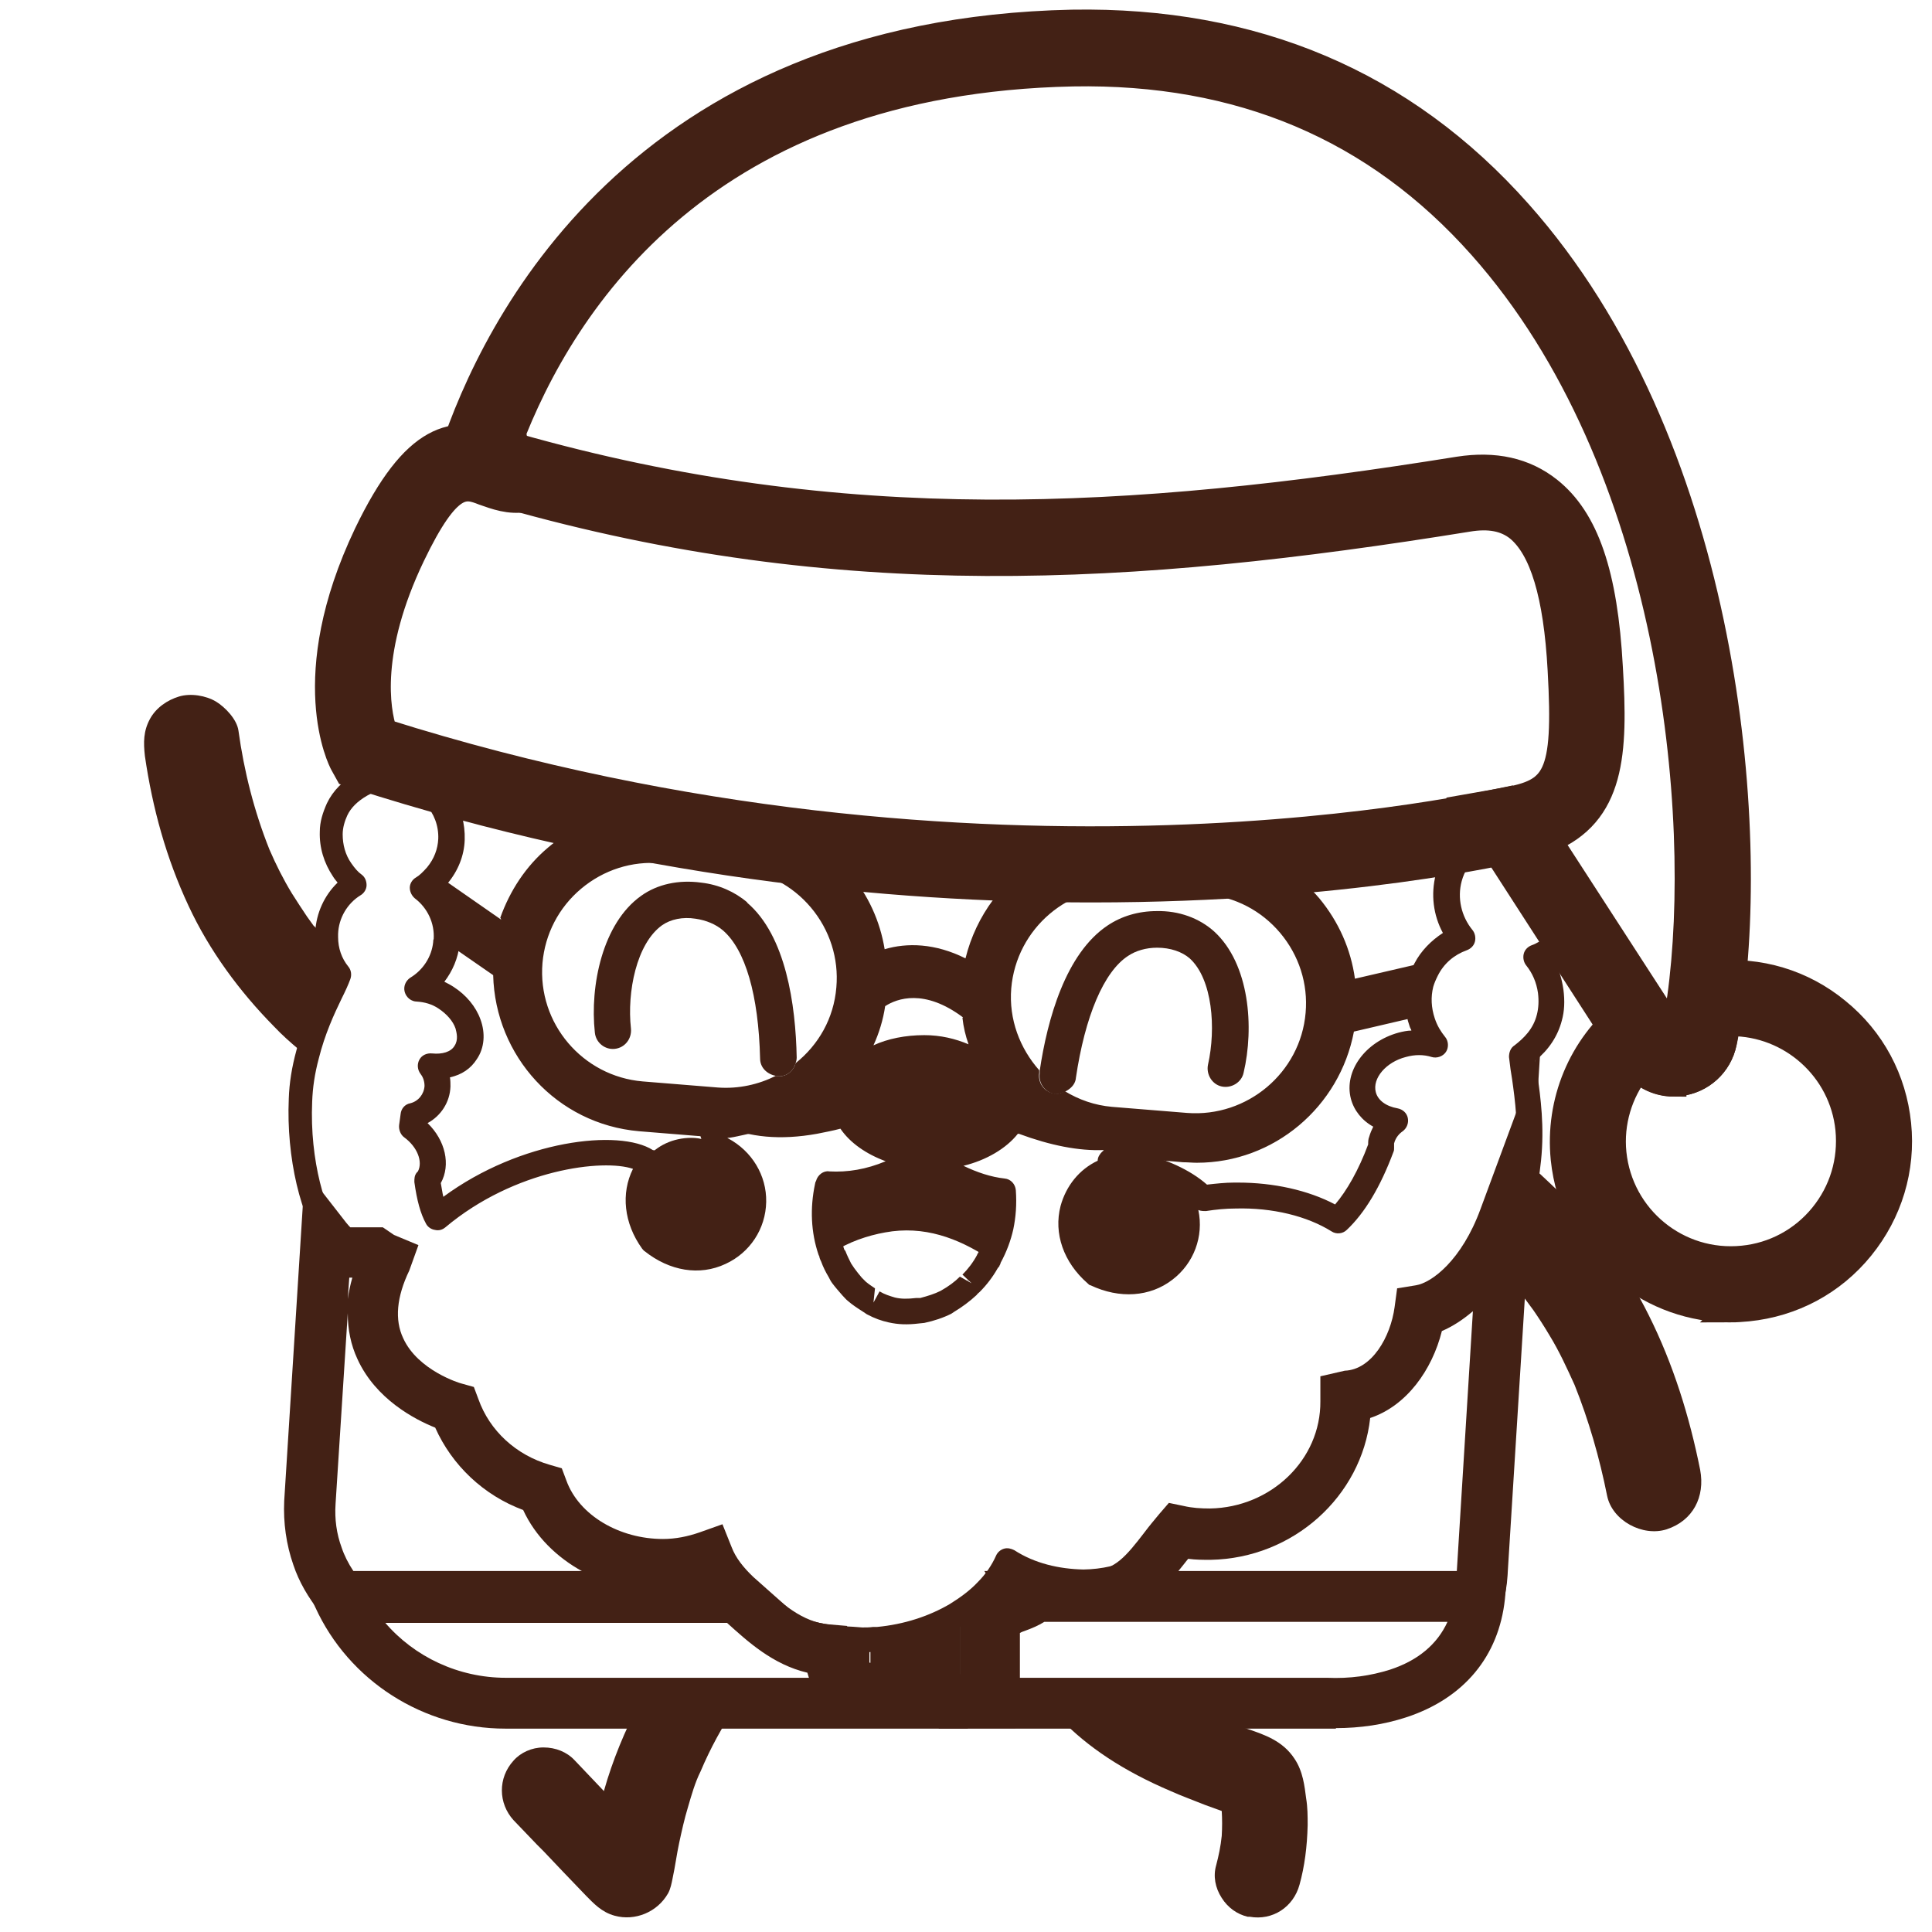
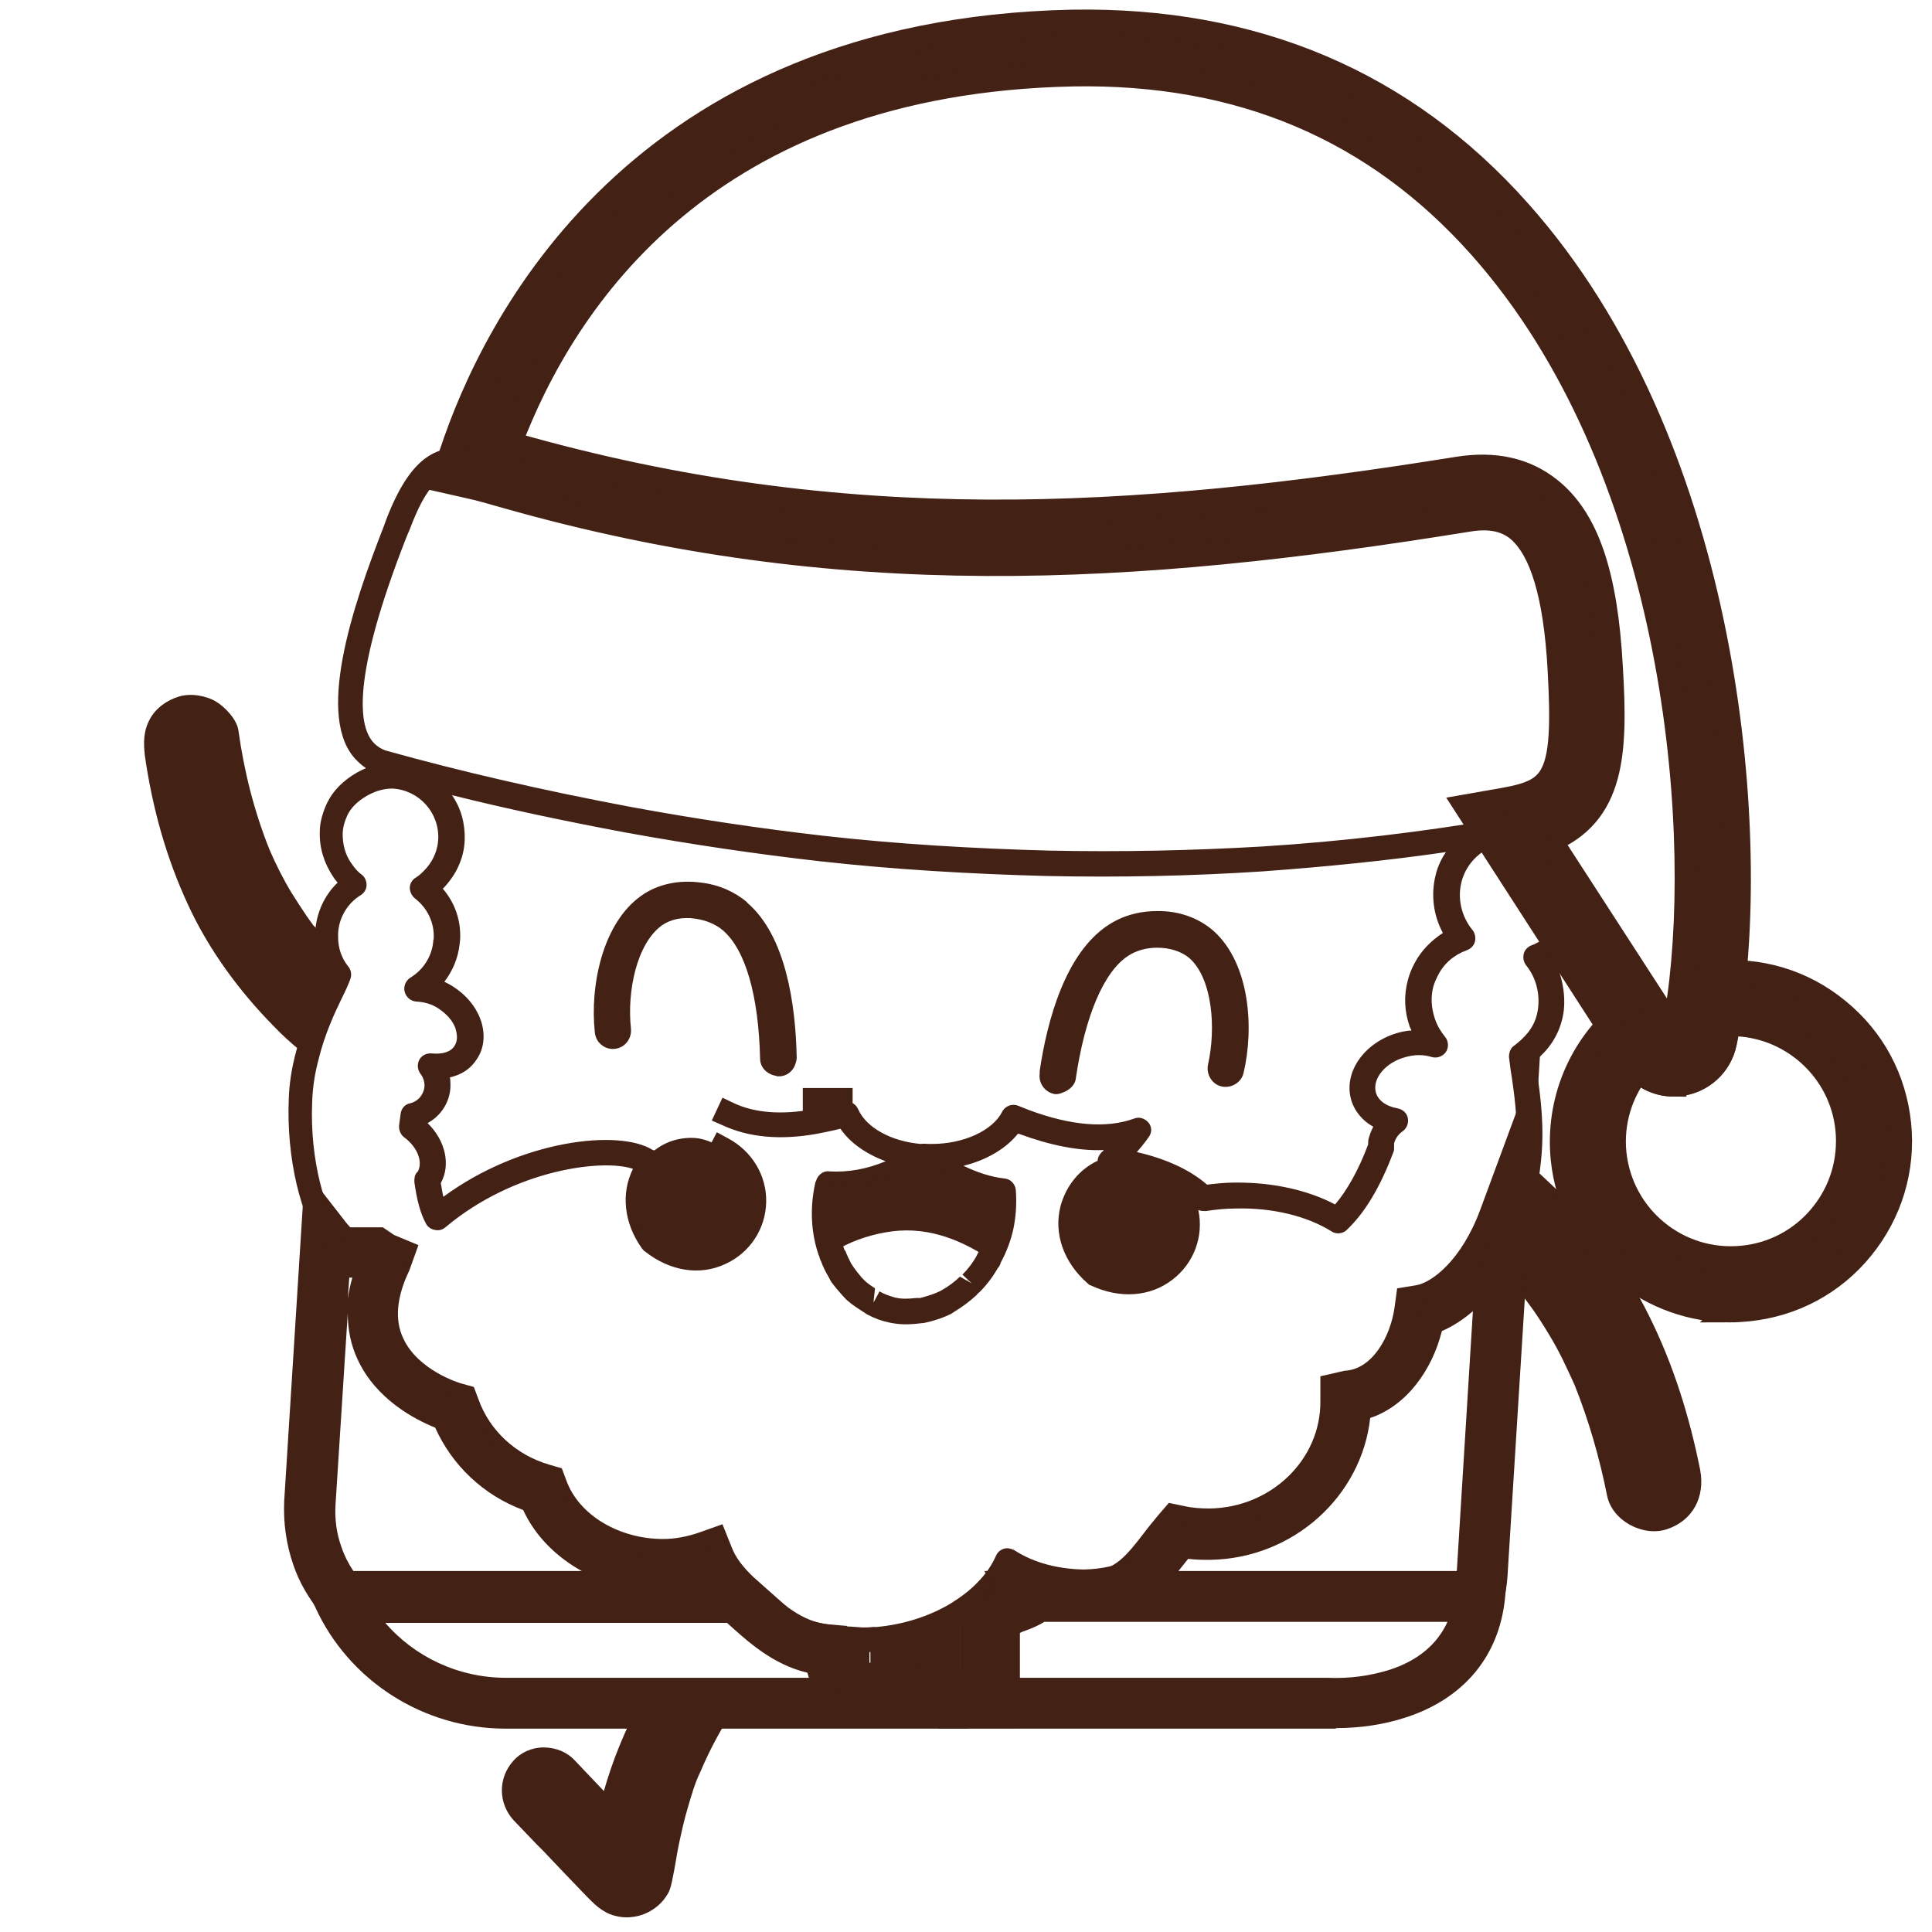
<svg xmlns="http://www.w3.org/2000/svg" viewBox="0 0 38 38" version="1.1" id="Capa_1">
  <defs>
    <style>
      .st0 {
        stroke: #432115;
        stroke-miterlimit: 10;
        stroke-width: .5px;
      }

      .st0, .st1, .st2 {
        fill: #432115;
      }

      .st3, .st2 {
        display: none;
      }
    </style>
  </defs>
  <g class="st3">
-     <path d="M35.1,28.35c-.22-1.11-.56-2.18-1.06-3.19-.48-.95-1.13-1.82-1.88-2.57-.25-.25-.51-.48-.77-.7v-.17l.55-8.62c.07-1.1-.51-2.1-1.4-2.63-.03-.02-.07-.04-.11-.06l-.12-.06c-.09-.04-.18-.08-.28-.11-.03,0-.05-.02-.08-.03-.08-.02-.16-.05-.24-.06-.09-.02-.19-.04-.28-.05-.05,0-.1,0-.15-.01l-16.99-1.06c.08-.16.13-.32.15-.49.01-.08.02-.17.02-.25v-.18c0-.06.02-.13.05-.19.03-.08.09-.15.15-.21.07-.06.13-.12.19-.19.04-.05.08-.09.12-.14.06-.07.11-.15.15-.24.02-.04.05-.09.07-.13.04-.09.08-.18.11-.27.09-.28.12-.56.1-.84,0-.05,0-.09-.02-.14-.01-.09-.03-.18-.06-.27-.01-.04-.03-.09-.04-.13-.03-.09-.07-.17-.11-.26-.02-.04-.04-.08-.07-.12-.01-.02-.02-.04-.03-.05-.02-.04-.03-.08-.04-.12-.02-.1-.01-.2.02-.3.01-.03.02-.07.03-.1.01-.03.02-.07.03-.1.02-.1.04-.21.04-.32.01-.25-.03-.49-.11-.72-.05-.13-.11-.26-.19-.37-.05-.07-.07-.15-.09-.23v-.16c.07-.56-.18-1.14-.67-1.47-.03-.02-.07-.04-.1-.06-.03-.02-.05-.03-.08-.04h-.02s-.04-.02-.06-.03h-.02s-.06-.02-.08-.03h-.02s-.05,0-.07-.02h-.02s-.05,0-.07-.02h-.55s-.05,0-.08.02h-.27s-.04,0-.06-.02h0s-.04,0-.05-.02h-.02s-.03,0-.04-.02h-.02s-.03-.02-.05-.03c-.04-.03-.08-.06-.12-.09-.04-.03-.09-.06-.13-.08-.03-.02-.07-.04-.11-.06h-.03s-.07-.03-.11-.05h0s-.07-.03-.11-.04h-.03s-.07-.02-.11-.03h0s-.07-.02-.11-.03h-.03s-.07,0-.11-.02h-.58s-.06,0-.09.02h0s-.06,0-.09.02h-.03s-.04,0-.06.02h-.03s-.04,0-.06.02h-.03s-.05.02-.08.03h0s-.06.03-.09.04h-.03s-.04.02-.06.03c0,0-.02,0-.03.02-.02,0-.04.02-.06.03,0,0-.02,0-.03.02-.03.02-.05.03-.08.05h0s-.05.04-.08.06c0,0-.02,0-.02.02-.02,0-.04.03-.05.04,0,0-.02.02-.03.02-.02.02-.03.03-.05.05l-.02.02s-.05.05-.07.07h0s-.03.03-.04.04c-.03.03-.06.05-.09.07-.08.05-.18.08-.28.08h-.16c-.08,0-.16.02-.24.03s-.16.03-.24.06c-.05,0-.1.03-.16.05-.03,0-.05.02-.08.03-.54.21-1.01.59-1.31,1.13-.07.13-.13.26-.18.39-.05.13-.08.27-.11.4-.02.09-.03.18-.04.27,0,.07-.02.13-.05.2-.02.04-.04.08-.07.12-.04.05-.09.1-.15.14-.25.16-.47.38-.62.65-.4.72-.28,1.59.26,2.16.03.03.06.07.08.11.07.11.09.25.07.38-.19,1.02.27,2.09,1.22,2.62h-.01l-1.43,2.53s-.07.01-.11.03c-.24.08-.47.23-.59.46-.13.25-.14.49-.1.77,0,.05,0,.09.02.14h0l-.42.75.65.37.05.03.06-.1.04.06h.08l.14-.2-.14.24-.05-.03c.16.63.38,1.25.66,1.84.43.92,1.05,1.76,1.76,2.49.34.35.72.67,1.1.98l.15-2.37v-.17c-.12-.14-.25-.29-.37-.44-.02-.03-.05-.06-.07-.09-.05-.06-.09-.12-.14-.19-.11-.16-.21-.32-.31-.48-.18-.3-.34-.61-.48-.93-.31-.78-.5-1.6-.62-2.44-.02-.17-.16-.36-.31-.49l-.04.07v-.04l-.12-.05.55-.97.83-1.47s.05,0,.07.01c.11.02.21.03.32.03h.35s.07,0,.1-.01h.2s.03,0,.04.01h.02s.02,0,.04.01h.02s.02.01.03.02c0,0,.01,0,.02.01.01,0,.02.02.03.02,0,0,.01,0,.02.01.02.01.03.03.05.04.06.06.12.11.19.16s.14.1.21.14c0,0,.02,0,.02.01h0c-.03.07-.06.15-.09.23-.02.06-.04.12-.06.18,0,.03-.02.06-.02.09-.04.15-.06.31-.07.48l-.13,2.08-.26,4.15-.16,2.51-.51,8.2-.03.51v.29c0,.1.01.19.03.28s.03.19.05.28.05.18.08.27c.11.3.27.59.47.84.06.07.12.14.18.2.16.16.34.31.53.43.04.02.08.05.12.07.08.05.16.09.25.12.08.04.17.07.26.1.13.04.27.08.41.1.09.02.19.03.29.03l.29.02,4.34.27c-.1.15-.19.3-.28.45-.4.69-.72,1.43-.93,2.21l-.61-.64c-.16-.17-.39-.26-.64-.26s-.47.1-.62.27c-.32.36-.32.89.01,1.23l.48.5.13.14.2.21.19.2.49.52c.14.15.32.33.59.41.42.12.88-.08,1.1-.46.06-.1.07-.21.1-.32.05-.24.09-.49.13-.73.05-.24.11-.49.18-.73.07-.25.15-.51.26-.75.2-.48.45-.93.73-1.35.07-.11.15-.22.23-.32.01-.02.04-.05.05-.06h.01s.04-.05.06-.07c.02-.03.05-.06.08-.09.06-.07.12-.14.19-.21l5.54.35c.16.24.34.47.55.69.55.58,1.3,1.07,2.27,1.49.21.09.44.18.7.28.12.04.23.09.35.13.01.17.01.34,0,.52-.02.21-.06.41-.12.61-.06.22-.02.47.11.67.13.2.32.34.53.39h.04c.47.08.9-.2,1.03-.66.1-.38.16-.79.17-1.23,0-.18,0-.37-.03-.55-.03-.25-.06-.55-.24-.82-.24-.36-.62-.49-.96-.61-.06-.02-.13-.04-.19-.07-.37-.14-.67-.27-.94-.39-.19-.09-.37-.19-.54-.28l-2.59-.16,2.59.16,1.81.11,1.7.11h.72s.07,0,.1-.02h.04s.09-.02.13-.04h0s.08-.03.13-.04h.04s.06-.02.09-.03c.02,0,.03,0,.05-.02.03,0,.05-.02.08-.03.02,0,.03-.02.05-.02s.05-.02.07-.04c.02,0,.03-.02.05-.03.02,0,.05-.03.07-.04.02,0,.03-.02.05-.03.02,0,.04-.03.07-.04.02,0,.03-.02.05-.03.02,0,.04-.03.06-.04.02,0,.03-.02.05-.03.02-.02.04-.03.06-.05.02,0,.03-.02.05-.04.02-.02.04-.03.06-.05.01,0,.03-.03.04-.04.02-.02.04-.03.06-.05.01,0,.03-.03.04-.04l.05-.05s.03-.03.04-.04c.02-.02.03-.04.05-.06.01-.02.03-.03.04-.05.02-.02.03-.04.05-.06.01-.02.02-.03.04-.05.01-.02.03-.04.04-.06s.02-.03.03-.05.03-.04.04-.06.02-.03.03-.05.03-.04.04-.06c.01-.02.02-.04.03-.05.01-.02.02-.04.04-.07,0-.02.02-.04.03-.05.01-.02.02-.05.03-.07,0-.02.02-.04.03-.06.01-.02.02-.05.03-.07,0-.02.02-.04.02-.06s.02-.05.03-.07c0-.02.01-.04.02-.06,0-.02.02-.05.02-.08,0-.02.01-.04.02-.06,0-.03.01-.05.02-.08,0-.02,0-.04.01-.06,0-.03.01-.06.02-.08v-.05s0-.06.01-.1v-.04s0-.09.01-.14l.38-6.04c.06.07.12.14.18.21.03.03.05.07.08.1.06.08.12.16.17.24.12.17.23.35.34.52.19.32.36.65.51.99.31.75.52,1.53.67,2.32.1.51.74.85,1.22.7.55-.18.8-.68.7-1.22l-.04-.11v-.03ZM4.65,12.49l-1.19,2.11-.32-.18.32-.56.78-1.39,1.43-2.54h0s.08.04.13.05c.07.03.14.05.21.07h.02l-1.37,2.42v.02h0ZM5.57,9.89h0ZM7.14,9.46c-.06,0-.12,0-.18.01-.08.01-.17.02-.26.02h-.06c-.21,0-.42-.05-.61-.13-.08-.03-.16-.07-.23-.11-.68-.38-1.04-1.16-.9-1.92.07-.38-.05-.78-.32-1.07-.35-.37-.42-.92-.17-1.37.1-.17.23-.31.4-.41.33-.21.55-.57.58-.96.02-.28.1-.54.24-.79.33-.58.95-.96,1.63-.97.34,0,.67-.16.9-.41.26-.28.62-.45,1.01-.45.23,0,.46.06.66.18.06.03.12.07.17.11.22.17.5.27.78.27.09,0,.19,0,.28-.03.06,0,.13-.02.2-.02.15,0,.3.04.43.11.31.18.48.52.44.87-.04.29.03.59.19.84.2.3.24.69.12,1.03s-.09.71.09,1.03c.27.47.27,1.04,0,1.51-.09.15-.19.28-.32.4-.29.25-.44.61-.43.99,0,.22-.04.43-.15.62-.06.1-.13.19-.21.27-.21.2-.48.31-.77.32-.32,0-.64.15-.86.38-.24.25-.57.4-.92.4-.13,0-.26-.02-.39-.06-.08-.03-.16-.06-.23-.1-.09-.05-.18-.12-.26-.19-.23-.23-.54-.35-.86-.35v-.02h.01ZM8.11,10.68s-.05-.02-.08-.04c.03.01.05.02.08.04ZM30.96,13.03l-.54,8.62-.16,2.55-.39,6.27c-.03.47-.24.91-.59,1.24-.35.33-.8.51-1.27.51h-.12l-3.52-.22-2.75-.17-5.54-.35-2.11-.13-4.63-.29c-.49-.03-.95-.25-1.28-.63s-.5-.85-.47-1.35l.54-8.71.16-2.51.39-6.23c0-.13.03-.27.07-.4h.03c.74,0,1.46-.29,2-.79.48-.04.93-.2,1.32-.47l17.1,1.07c.49.03.95.25,1.28.63.33.37.5.85.47,1.35h.01Z" class="st1" />
+     <path d="M35.1,28.35c-.22-1.11-.56-2.18-1.06-3.19-.48-.95-1.13-1.82-1.88-2.57-.25-.25-.51-.48-.77-.7v-.17l.55-8.62c.07-1.1-.51-2.1-1.4-2.63-.03-.02-.07-.04-.11-.06l-.12-.06c-.09-.04-.18-.08-.28-.11-.03,0-.05-.02-.08-.03-.08-.02-.16-.05-.24-.06-.09-.02-.19-.04-.28-.05-.05,0-.1,0-.15-.01l-16.99-1.06c.08-.16.13-.32.15-.49.01-.08.02-.17.02-.25v-.18c0-.06.02-.13.05-.19.03-.08.09-.15.15-.21.07-.06.13-.12.19-.19.04-.05.08-.09.12-.14.06-.07.11-.15.15-.24.02-.04.05-.09.07-.13.04-.09.08-.18.11-.27.09-.28.12-.56.1-.84,0-.05,0-.09-.02-.14-.01-.09-.03-.18-.06-.27-.01-.04-.03-.09-.04-.13-.03-.09-.07-.17-.11-.26-.02-.04-.04-.08-.07-.12-.01-.02-.02-.04-.03-.05-.02-.04-.03-.08-.04-.12-.02-.1-.01-.2.02-.3.01-.03.02-.07.03-.1.01-.03.02-.07.03-.1.02-.1.04-.21.04-.32.01-.25-.03-.49-.11-.72-.05-.13-.11-.26-.19-.37-.05-.07-.07-.15-.09-.23v-.16c.07-.56-.18-1.14-.67-1.47-.03-.02-.07-.04-.1-.06-.03-.02-.05-.03-.08-.04h-.02s-.04-.02-.06-.03h-.02s-.06-.02-.08-.03h-.02s-.05,0-.07-.02h-.02s-.05,0-.07-.02h-.55s-.05,0-.08.02h-.27s-.04,0-.06-.02h0s-.04,0-.05-.02h-.02s-.03,0-.04-.02h-.02s-.03-.02-.05-.03c-.04-.03-.08-.06-.12-.09-.04-.03-.09-.06-.13-.08-.03-.02-.07-.04-.11-.06h-.03s-.07-.03-.11-.05h0s-.07-.03-.11-.04h-.03s-.07-.02-.11-.03h0s-.07-.02-.11-.03h-.03s-.07,0-.11-.02h-.58s-.06,0-.09.02h0s-.06,0-.09.02h-.03s-.04,0-.06.02h-.03s-.04,0-.06.02h-.03s-.05.02-.08.03h0s-.06.03-.09.04h-.03s-.04.02-.06.03c0,0-.02,0-.03.02-.02,0-.04.02-.06.03,0,0-.02,0-.03.02-.03.02-.05.03-.08.05h0s-.05.04-.08.06c0,0-.02,0-.02.02-.02,0-.04.03-.05.04,0,0-.02.02-.03.02-.02.02-.03.03-.05.05l-.02.02s-.05.05-.07.07h0s-.03.03-.04.04c-.03.03-.06.05-.09.07-.08.05-.18.08-.28.08h-.16c-.08,0-.16.02-.24.03s-.16.03-.24.06c-.05,0-.1.03-.16.05-.03,0-.05.02-.08.03-.54.21-1.01.59-1.31,1.13-.07.13-.13.26-.18.39-.05.13-.08.27-.11.4-.02.09-.03.18-.04.27,0,.07-.02.13-.05.2-.02.04-.04.08-.07.12-.04.05-.09.1-.15.14-.25.16-.47.38-.62.65-.4.72-.28,1.59.26,2.16.03.03.06.07.08.11.07.11.09.25.07.38-.19,1.02.27,2.09,1.22,2.62l-1.43,2.53s-.07.01-.11.03c-.24.08-.47.23-.59.46-.13.25-.14.49-.1.77,0,.05,0,.09.02.14h0l-.42.75.65.37.05.03.06-.1.04.06h.08l.14-.2-.14.24-.05-.03c.16.63.38,1.25.66,1.84.43.92,1.05,1.76,1.76,2.49.34.35.72.67,1.1.98l.15-2.37v-.17c-.12-.14-.25-.29-.37-.44-.02-.03-.05-.06-.07-.09-.05-.06-.09-.12-.14-.19-.11-.16-.21-.32-.31-.48-.18-.3-.34-.61-.48-.93-.31-.78-.5-1.6-.62-2.44-.02-.17-.16-.36-.31-.49l-.04.07v-.04l-.12-.05.55-.97.83-1.47s.05,0,.07.01c.11.02.21.03.32.03h.35s.07,0,.1-.01h.2s.03,0,.04.01h.02s.02,0,.04.01h.02s.02.01.03.02c0,0,.01,0,.02.01.01,0,.02.02.03.02,0,0,.01,0,.02.01.02.01.03.03.05.04.06.06.12.11.19.16s.14.1.21.14c0,0,.02,0,.02.01h0c-.03.07-.06.15-.09.23-.02.06-.04.12-.06.18,0,.03-.02.06-.02.09-.04.15-.06.31-.07.48l-.13,2.08-.26,4.15-.16,2.51-.51,8.2-.03.51v.29c0,.1.01.19.03.28s.03.19.05.28.05.18.08.27c.11.3.27.59.47.84.06.07.12.14.18.2.16.16.34.31.53.43.04.02.08.05.12.07.08.05.16.09.25.12.08.04.17.07.26.1.13.04.27.08.41.1.09.02.19.03.29.03l.29.02,4.34.27c-.1.15-.19.3-.28.45-.4.69-.72,1.43-.93,2.21l-.61-.64c-.16-.17-.39-.26-.64-.26s-.47.1-.62.27c-.32.36-.32.89.01,1.23l.48.5.13.14.2.21.19.2.49.52c.14.15.32.33.59.41.42.12.88-.08,1.1-.46.06-.1.07-.21.1-.32.05-.24.09-.49.13-.73.05-.24.11-.49.18-.73.07-.25.15-.51.26-.75.2-.48.45-.93.73-1.35.07-.11.15-.22.23-.32.01-.02.04-.05.05-.06h.01s.04-.05.06-.07c.02-.03.05-.06.08-.09.06-.07.12-.14.19-.21l5.54.35c.16.24.34.47.55.69.55.58,1.3,1.07,2.27,1.49.21.09.44.18.7.28.12.04.23.09.35.13.01.17.01.34,0,.52-.02.21-.06.41-.12.61-.06.22-.02.47.11.67.13.2.32.34.53.39h.04c.47.08.9-.2,1.03-.66.1-.38.16-.79.17-1.23,0-.18,0-.37-.03-.55-.03-.25-.06-.55-.24-.82-.24-.36-.62-.49-.96-.61-.06-.02-.13-.04-.19-.07-.37-.14-.67-.27-.94-.39-.19-.09-.37-.19-.54-.28l-2.59-.16,2.59.16,1.81.11,1.7.11h.72s.07,0,.1-.02h.04s.09-.02.13-.04h0s.08-.03.13-.04h.04s.06-.02.09-.03c.02,0,.03,0,.05-.02.03,0,.05-.02.08-.03.02,0,.03-.02.05-.02s.05-.02.07-.04c.02,0,.03-.02.05-.03.02,0,.05-.03.07-.04.02,0,.03-.02.05-.03.02,0,.04-.03.07-.04.02,0,.03-.02.05-.03.02,0,.04-.03.06-.04.02,0,.03-.02.05-.03.02-.02.04-.03.06-.05.02,0,.03-.02.05-.04.02-.02.04-.03.06-.05.01,0,.03-.03.04-.04.02-.02.04-.03.06-.05.01,0,.03-.03.04-.04l.05-.05s.03-.03.04-.04c.02-.02.03-.04.05-.06.01-.02.03-.03.04-.05.02-.02.03-.04.05-.06.01-.02.02-.03.04-.05.01-.02.03-.04.04-.06s.02-.03.03-.05.03-.04.04-.06.02-.03.03-.05.03-.04.04-.06c.01-.02.02-.04.03-.05.01-.02.02-.04.04-.07,0-.02.02-.04.03-.05.01-.02.02-.05.03-.07,0-.02.02-.04.03-.06.01-.02.02-.05.03-.07,0-.02.02-.04.02-.06s.02-.05.03-.07c0-.02.01-.04.02-.06,0-.02.02-.05.02-.08,0-.02.01-.04.02-.06,0-.03.01-.05.02-.08,0-.02,0-.04.01-.06,0-.03.01-.06.02-.08v-.05s0-.06.01-.1v-.04s0-.09.01-.14l.38-6.04c.06.07.12.14.18.21.03.03.05.07.08.1.06.08.12.16.17.24.12.17.23.35.34.52.19.32.36.65.51.99.31.75.52,1.53.67,2.32.1.51.74.85,1.22.7.55-.18.8-.68.7-1.22l-.04-.11v-.03ZM4.65,12.49l-1.19,2.11-.32-.18.32-.56.78-1.39,1.43-2.54h0s.08.04.13.05c.07.03.14.05.21.07h.02l-1.37,2.42v.02h0ZM5.57,9.89h0ZM7.14,9.46c-.06,0-.12,0-.18.01-.08.01-.17.02-.26.02h-.06c-.21,0-.42-.05-.61-.13-.08-.03-.16-.07-.23-.11-.68-.38-1.04-1.16-.9-1.92.07-.38-.05-.78-.32-1.07-.35-.37-.42-.92-.17-1.37.1-.17.23-.31.4-.41.33-.21.55-.57.58-.96.02-.28.1-.54.24-.79.33-.58.95-.96,1.63-.97.34,0,.67-.16.9-.41.26-.28.62-.45,1.01-.45.23,0,.46.06.66.18.06.03.12.07.17.11.22.17.5.27.78.27.09,0,.19,0,.28-.03.06,0,.13-.02.2-.02.15,0,.3.04.43.11.31.18.48.52.44.87-.04.29.03.59.19.84.2.3.24.69.12,1.03s-.09.71.09,1.03c.27.47.27,1.04,0,1.51-.09.15-.19.28-.32.4-.29.25-.44.61-.43.99,0,.22-.04.43-.15.62-.06.1-.13.19-.21.27-.21.2-.48.31-.77.32-.32,0-.64.15-.86.38-.24.25-.57.4-.92.4-.13,0-.26-.02-.39-.06-.08-.03-.16-.06-.23-.1-.09-.05-.18-.12-.26-.19-.23-.23-.54-.35-.86-.35v-.02h.01ZM8.11,10.68s-.05-.02-.08-.04c.03.01.05.02.08.04ZM30.96,13.03l-.54,8.62-.16,2.55-.39,6.27c-.03.47-.24.91-.59,1.24-.35.33-.8.51-1.27.51h-.12l-3.52-.22-2.75-.17-5.54-.35-2.11-.13-4.63-.29c-.49-.03-.95-.25-1.28-.63s-.5-.85-.47-1.35l.54-8.71.16-2.51.39-6.23c0-.13.03-.27.07-.4h.03c.74,0,1.46-.29,2-.79.48-.04.93-.2,1.32-.47l17.1,1.07c.49.03.95.25,1.28.63.33.37.5.85.47,1.35h.01Z" class="st1" />
    <path d="M21.72,24.55c0-.1,0-.2-.02-.29-.04-.54-.11-1.07-.18-1.53-.03-.17-.06-.33-.08-.47-.05-.26-.09-.48-.13-.65-1.84,2.39-4.65,1.1-4.65,1.1,0,0,.74,2.81.98,3.32.08.17.17.33.27.49h0c.49.75,1.23,1.29,2.19,1.29h.05c.06,0,.13,0,.19-.01.15-.02.28-.06.4-.12.17-.08.31-.2.43-.35.03-.04.07-.09.1-.13.05-.07.09-.15.13-.23.01-.03.02-.05.04-.08.07-.17.13-.35.17-.54.02-.1.04-.2.06-.3,0-.03.01-.07.01-.1s0-.07.01-.11,0-.07.01-.11c.02-.23.03-.47.03-.71v-.47h-.01ZM21.09,27.05c-.22.34-.53.51-.94.52h-.05c-.93,0-1.54-.54-1.91-1.05.6-.61,1.6-.81,2.03-.88.07,0,.14-.01.22-.01.33,0,.72.08,1.02.21-.06.52-.19.93-.38,1.21h0Z" class="st1" />
    <path d="M13.46,15.64s-.07,0-.11.02c-.02,0-.04.02-.06.03-.03.02-.06.04-.08.07,0,0-.02.02-.02.03-.01.02-.03.04-.04.06-.02.03-.03.07-.03.1v.07c0,.2.18.35.38.34,0,0,.48-.02.97.15.09.03.18.06.26.1-.04.01-.08.02-.12.04-.04.01-.08.03-.12.05-.2.09-.4.23-.58.4-.02.02-.04.04-.05.05-.3.31-.54.73-.68,1.21-.04.15-.08.3-.1.45,0,.04,0,.07-.01.11,0,.07-.01.15-.01.22v.21c0,.07,0,.14.02.21,0,.03,0,.07.02.1.06.37.2.69.4.93.02.02.04.04.06.06.16.17.35.29.56.35.87.25,1.86-.53,2.21-1.75.19-.65.21-1.27.02-1.8-.59-1.56-2.05-1.87-2.88-1.83v.02h-.01ZM14.36,20.52c.04-1.25-.09-1.52-1-2.02,1.04-.06,1.28-.24,1.78-1.38-.04,1.25.09,1.52,1,2.02-1.04.06-1.28.24-1.78,1.38Z" class="st1" />
    <path d="M24.04,15.95c-.65-.32-1.29-.33-1.54-.32h0c-.1,0-.19.05-.26.12s-.1.17-.1.27.05.19.12.26c.07.07.17.1.27.1,0,0,.48-.02.97.15.08.03.15.06.23.09-.68.19-1.28.87-1.53,1.75-.17.59-.17,1.19.01,1.7s.51.85.93.97c.11.03.22.05.33.05.78,0,1.58-.74,1.89-1.8.2-.68.21-1.29.02-1.8-.26-.69-.72-1.21-1.35-1.52v-.02h.01ZM23.4,20.52c.04-1.25-.09-1.52-1-2.02,1.04-.06,1.28-.24,1.78-1.38-.04,1.25.09,1.52,1,2.02-1.04.06-1.28.24-1.78,1.38Z" class="st1" />
  </g>
-   <path d="M32.7,4.81s-.1-.03-.16-.03h-5.81c-.23,0-.43-.17-.46-.39h0c-.15-.93-.64-1.86-1.4-2.6-.75-.74-1.68-1.24-2.63-1.41-.25-.05-.54-.09-.81-.09-.19,0-.35.02-.47.07-.09.04-.16.1-.21.18-.03.04-.05.09-.08.14-.04.07-.06.15-.06.23v3.41h0c0,.26-.21.47-.47.47H7.42c-.46,0-1.04.27-1.55.73-.48.43-.82.96-.92,1.42v.09c-.14,5.79-.12,11.69-.09,17.4.01,3.46.02,7.04,0,10.55v.05c.14,1.4,1.1,2.42,2.52,2.7h25.17c.09,0,.18-.03.25-.08.24-.15.32-.29.35-.53v-.06l-.04-31.73c0-.08-.02-.16-.06-.23-.08-.14-.19-.22-.36-.29h.01ZM21.91,27.1V2.29h0c0-.31.3-.54.6-.45h0c1.04.3,1.96,1.19,2.35,2.26,0,0,.24.71.24.92v23.05h0c0,.37-.42.6-.73.39h0c-.63-.42-1.32-.82-2.04-.9h0c-.24-.02-.42-.23-.42-.46h0ZM6.17,27.55V7.42c0-.09,0-.36.49-.84.49-.49.76-.49.84-.49h12.63c.26,0,.47.21.47.47h0v14.24h0c0,.41-.5.62-.79.33h0l-2.57-2.52s-.05-.04-.07-.06c-.15-.1-.28-.14-.4-.14-.14,0-.3.07-.49.21-.02.01-.04.03-.05.05l-9.25,9.21h0c-.29.29-.8.08-.8-.33h-.01ZM21.33,36.41c-.94.06-1.96.09-3.13.09-1.31,0-2.66-.04-3.97-.07-1.3-.04-2.64-.07-3.95-.07-.94,0-1.77.02-2.54.06h0c-.37,0-.86-.24-1.08-.47-.21-.21-.42-.66-.46-.96v-.06l.04-4.16h0c0-.12.05-.24.14-.33h0l10.05-10.04h0c.18-.18.48-.18.66,0h0l3.39,3.35h0c.08.08.12.17.14.28h0c.08.68.04,1.41,0,2.12-.03.71-.07,1.38,0,1.98.06.46.25.54.98.62.2.02.41.05.62.1,2.16.53,3,2.46,2.86,4.03-.14,1.64-1.35,3.37-3.73,3.53h-.02ZM31.84,6.56v29.39h0c0,.26-.21.47-.47.47h-5.62c-.37,0-.59-.41-.4-.72h0s.06-.09.08-.13c.23-.36.44-.7.59-1.06.13-.34.38-1.19.38-1.37V6.56h0c0-.26.21-.47.47-.47h4.5c.26,0,.47.21.47.47h0Z" class="st2" />
  <path d="M10.34,10.74h6.99c.39-.11.53-.41.53-.65s-.14-.54-.53-.65h-7.04c-.37.15-.49.44-.49.67s.15.52.53.63h.01Z" class="st2" />
  <path d="M17.86,14.58c0-.24-.14-.54-.53-.65h-7.04c-.37.15-.49.44-.49.67s.15.52.53.63h6.99c.39-.11.53-.41.53-.65h.01Z" class="st2" />
  <g>
    <path d="M6.29,18.35s-.04-.04-.05-.06c-.02-.03-.04-.06-.07-.08-.04-.06-.09-.12-.13-.18-.1-.15-.2-.3-.3-.46-.17-.28-.31-.56-.44-.86-.3-.75-.5-1.54-.61-2.34-.03-.22-.26-.46-.44-.57-.2-.12-.5-.17-.73-.1-.23.07-.45.22-.57.44-.13.24-.13.46-.1.73.15,1.03.42,2.01.86,2.95.41.88,1,1.68,1.68,2.37.16.17.33.32.51.47.18-.7.48-1.21.63-1.58-.16-.2-.25-.46-.26-.74Z" class="st1" />
    <path d="M29.61,23.98l-.07,1.07c.12.13.26.26.37.4.03.03.05.06.08.09.06.08.11.15.17.23.11.16.22.33.32.5.19.31.34.64.49.97.28.7.49,1.43.64,2.18.1.49.7.81,1.17.66.52-.17.76-.64.66-1.17-.21-1.05-.53-2.08-1.01-3.04-.45-.91-1.07-1.73-1.79-2.45-.24-.23-.48-.46-.74-.67-.02.25-.07.51-.14.8-.04.15-.09.29-.14.43Z" class="st1" />
    <path d="M11.88,35.23l-.58-.61c-.15-.16-.37-.25-.61-.25-.23,0-.45.1-.59.26-.31.34-.3.84,0,1.17l.46.48.13.13.19.2.18.19.47.49c.14.14.3.32.56.39.4.11.84-.07,1.05-.44.05-.09.07-.2.09-.3.05-.23.08-.47.13-.7.05-.23.1-.46.17-.69.07-.24.14-.49.25-.71.19-.45.43-.89.7-1.29.01-.02.03-.04.04-.06h-1.94c-.29.55-.53,1.13-.7,1.73Z" class="st1" />
-     <path d="M20.86,33.81c.53.55,1.23,1.02,2.17,1.42.2.09.42.17.67.27.11.04.22.08.33.12.01.16.01.32,0,.49-.02.2-.06.39-.11.58-.06.21-.02.44.11.64.12.19.3.32.51.37.01,0,.02,0,.04,0,.45.08.86-.19.98-.63.1-.36.15-.75.16-1.17,0-.18,0-.35-.03-.53-.03-.23-.06-.53-.23-.78-.23-.35-.59-.47-.91-.58-.06-.02-.12-.04-.18-.06-.35-.13-.64-.25-.89-.37-.06-.03-.11-.06-.17-.09h-2.7c.08.1.17.21.26.31Z" class="st1" />
    <path d="M16.35,21.65c-.15.12-.3.23-.46.33.21-.04.42-.09.63-.15-.04-.09-.06-.18-.07-.27-.03.03-.06.06-.09.09Z" class="st1" />
    <path d="M29.52,16.25c.06,0,.13,0,.19.01l-.02-.04s0,0-.01,0c-.05,0-.1.01-.15.02Z" class="st1" />
    <path d="M19.78,21.9c.07.03.13.06.21.08-.06-.05-.11-.11-.17-.16-.01.03-.03.05-.04.08Z" class="st1" />
    <path d="M21.7,22.75s0,0-.01.01c.05,0,.11,0,.16,0h-.05s-.06-.02-.09-.02Z" class="st1" />
    <path d="M29.8,20.93l.02-.27s-.03.03-.04.04c0,.07.01.15.02.23Z" class="st1" />
    <path d="M21.54,31.88l-.02-1c.4,0,.63-.27.99-.74.09-.12.19-.24.29-.36l.19-.22.29.06c.17.04.34.05.52.05,1.2-.02,2.18-.96,2.17-2.11v-.49s.48-.11.48-.11c.53-.02.9-.66.98-1.25l.05-.37.37-.06c.31-.05.9-.49,1.27-1.5l1.18-3.19-.65,10.42c-.01.17-.04.33-.08.49l-.98-.21c.02-.11.05-.22.06-.33l.32-5.17c-.2.17-.4.3-.61.39-.19.76-.69,1.47-1.41,1.71-.17,1.54-1.51,2.76-3.14,2.79-.15,0-.29,0-.44-.02-.03.04-.06.07-.08.1-.39.49-.87,1.11-1.77,1.12Z" class="st1" />
    <path d="M20.16,31.39" class="st1" />
    <path d="M15.8,31.91H6.45l-.15-.19c-.24-.3-.42-.61-.53-.94-.14-.4-.2-.83-.18-1.26l.41-6.51.81,1.04c.04.05.07.08.08.09.02,0,.31,0,.5,0h.14s.22.15.22.15l.48.2-.18.5c-.25.52-.29.97-.12,1.33.29.64,1.13.89,1.14.89l.25.07.09.24c.22.62.74,1.1,1.4,1.29l.24.07.09.24c.25.69,1.05,1.15,1.9,1.15.25,0,.49-.05.72-.13l.45-.16.18.45c.08.21.23.4.43.59l.98.87ZM6.95,30.91h4.51c-.51-.28-.93-.69-1.17-1.21-.78-.29-1.4-.88-1.73-1.62-.4-.16-1.17-.56-1.53-1.35-.13-.28-.19-.58-.19-.9l-.24,3.75c-.02.3.02.59.12.86.05.15.13.31.23.46ZM6.87,25.13l-.03.42c.02-.14.05-.28.09-.42h-.06Z" class="st1" />
    <path d="M25.83,33.5l.47.03c.43.03.83-.06,1.2-.21-.42.14-.89.2-1.39.18h-.28Z" class="st1" />
-     <path d="M9.86,18.09l-1.38-.96c-.08.1-.17.18-.28.25.3.23.49.6.47,1,0,.03-.01.06-.01.08l1.04.72c.04,1.59,1.25,2.93,2.87,3.07l1.48.12c.09,0,.18.01.27.01s.47-.1.56-.11c-.26-.29-.69-.45-.69-.45.51.24,1.11.24,1.69.14.16-.09.32-.2.46-.33.03-.03.06-.06.09-.09,0,.09.03.18.07.27.21.47.85.82,1.62.84.77.01,1.41-.31,1.65-.77.01-.03.03-.05.04-.08.05.06.11.11.17.16.72.27,1.55.43,2.26.17,0,0-.19.29-.54.59.03,0,.06.01.09.02h.05s.02,0,.03,0l1.4.12c.09,0,.18.01.27.01,1.52,0,2.81-1.1,3.09-2.58l1.2-.28c-.08-.24-.11-.5-.04-.77.03-.1.07-.19.11-.28l-1.25.29c-.08-.58-.32-1.12-.7-1.58-.35-.41-.79-.71-1.28-.89-1.4.09-2.8.12-4.21.08-.72.43-1.26,1.14-1.47,1.99-.6-.3-1.15-.31-1.59-.18-.09-.55-.32-1.06-.69-1.5-.2-.24-.44-.43-.7-.6-1.28-.14-2.56-.34-3.83-.57-.51.1-.99.32-1.4.67-.44.37-.75.85-.94,1.38ZM22.24,17.47l1.48.12c.57.05,1.09.32,1.46.76.37.44.55,1,.5,1.57-.1,1.18-1.15,2.06-2.33,1.97l-1.48-.12c-.34-.03-.65-.14-.93-.31-.05.03-.11.06-.17.05,0,0-.02,0-.03,0-.2-.03-.33-.21-.3-.41,0-.02,0-.03,0-.05-.38-.43-.6-1-.55-1.61.1-1.18,1.14-2.07,2.33-1.97ZM18.93,20.02c.02.18.06.35.12.52-.26-.11-.55-.18-.87-.18-.37,0-.72.07-1,.2.11-.24.19-.5.23-.77.23-.15.77-.35,1.53.22ZM13.01,16.97l1.48.12c.57.05,1.09.32,1.46.76.37.44.55,1,.5,1.57-.05.61-.35,1.13-.8,1.49-.04.15-.17.26-.33.26-.01,0-.02,0-.03,0-.01,0-.02-.01-.03-.01-.34.17-.73.26-1.14.23l-1.48-.12c-1.18-.1-2.07-1.14-1.97-2.33.05-.57.32-1.09.76-1.46s1-.55,1.57-.5Z" class="st1" />
    <path d="M30.34,19.44c.21-.1.34-.32.28-.56-.03-.13-.11-.24-.22-.31-.11.08-.22.15-.35.2.16.19.25.42.29.67Z" class="st1" />
    <path d="M16.92,32.51c-.12,0-.23,0-.35-.02-.82-.06-1.56-.36-2.09-.84-.23-.21-.41-.43-.54-.66-.24.07-.49.1-.74.1h-.05c-1.14,0-2.13-.61-2.52-1.53-.79-.27-1.43-.86-1.73-1.61-.32-.11-1.13-.47-1.49-1.26-.24-.51-.23-1.1.03-1.75-.2,0-.44,0-.46,0-.22-.01-.42-.13-.6-.37-.47-.6-.75-1.81-.7-2.96.01-.31.06-.62.15-.95.13-.52.33-.93.49-1.27.04-.08.07-.15.1-.22-.14-.22-.22-.48-.22-.76,0,0-.01-.04,0-.08.02-.37.18-.72.44-.97-.03-.04-.06-.07-.09-.12-.18-.27-.27-.57-.26-.88,0-.2.06-.38.14-.56.12-.25.32-.45.6-.61.06-.03.11-.06.17-.08-.06-.04-.12-.09-.18-.15-.83-.82-.09-3.03.53-4.61l.05-.14c.54-1.39,1.12-1.54,2-1.33.19.05.4.11.64.17l.1.03c6.41,1.82,12.07,1.49,18.58.44.63-.1,1.17.02,1.58.35.87.7,1.05,2.23,1.11,3.32.11,1.88,0,2.87-1.35,3.25l.95,1.47c.04.07.05.15.02.22-.1.27-.28.51-.51.69-.05.04-.09.07-.14.1.09.16.14.34.17.54.03.23.02.43-.03.61-.08.31-.26.58-.52.79,0,.03,0,.06.01.09l.03.19c.06.45.14,1.01.07,1.69-.03.3-.08.57-.15.84-.04.16-.1.31-.15.45-.44,1.18-1.14,1.76-1.68,1.94-.16.78-.67,1.54-1.43,1.7-.07,1.49-1.34,2.7-2.91,2.73-.18,0-.36-.01-.54-.04-.55.58-1.32.91-2.13.92-.49,0-.98-.1-1.41-.32-.09.14-.2.28-.32.41-.18.19-.41.37-.66.51-.47.28-1.04.46-1.64.51h-.07c-.1.02-.2.02-.3.02ZM14.08,30.44c.1,0,.19.06.23.16.09.24.26.47.5.68.45.4,1.09.66,1.8.71.11,0,.23.01.35.02.07,0,.14,0,.21-.01h.08c.53-.05,1.02-.21,1.43-.45.21-.13.4-.27.55-.43.16-.16.28-.34.36-.52.03-.07.09-.12.16-.14.07-.02.14,0,.2.03.4.26.88.37,1.36.38.72-.01,1.39-.32,1.86-.86.06-.07.15-.1.24-.08.19.04.36.05.57.06,1.34-.02,2.42-1.08,2.42-2.36,0-.14.1-.34.24-.34.68-.02,1.13-.75,1.22-1.46.01-.11.1-.2.21-.21.44-.07,1.08-.62,1.47-1.66.05-.13.1-.26.14-.41.06-.24.11-.48.13-.76.06-.62-.01-1.15-.07-1.57l-.03-.19c-.01-.09-.02-.17-.03-.24,0-.09.03-.18.11-.23.18-.14.37-.32.44-.61.03-.12.04-.26.02-.42-.03-.21-.11-.39-.23-.54-.05-.06-.07-.15-.05-.23.02-.08.08-.14.16-.17.09-.03.18-.09.28-.16.12-.09.22-.21.29-.35l-.98-1.52s-.02,0-.03,0c-.03,0-.05,0-.07,0-.02.01-.04.02-.07.03-.39.08-.7.37-.8.74-.09.33-.01.69.21.96.05.06.07.15.05.23s-.08.14-.16.17c-.25.09-.45.26-.57.5-.04.08-.07.15-.09.22-.05.2-.04.41.03.62.05.15.12.26.2.36.07.08.08.21.02.3-.06.09-.18.13-.28.1-.16-.05-.33-.05-.51,0-.39.1-.66.42-.59.69.04.16.2.28.43.32.1.02.18.09.2.19.02.1-.02.2-.1.26-.06.04-.14.12-.17.24,0,0,0,.09,0,.09,0,.02,0,.05-.01.07-.26.7-.57,1.21-.92,1.54-.08.08-.21.09-.3.03-.48-.3-1.16-.47-1.89-.45-.19,0-.39.02-.58.05-.05,0-.1,0-.15-.02,0,0,0,0,0,0h0c.11.52-.09,1.05-.51,1.37-.44.34-1.04.38-1.61.11-.02,0-.04-.02-.06-.04-.47-.41-.67-.98-.53-1.52.11-.4.37-.72.73-.89,0-.07.04-.13.09-.18.01,0,.02-.02.03-.03-.49.02-1.05-.09-1.67-.32h-.02c-.23.29-.62.52-1.07.63.27.13.54.22.81.25.12.01.21.11.22.23.02.28,0,.53-.05.77-.05.22-.13.44-.25.66,0,.02-.01.03-.02.05,0,.02-.03.04-.04.06-.09.16-.21.32-.35.46,0,0-.06.05-.06.06-.14.13-.29.24-.44.33,0,0-.06.04-.06.04-.16.08-.34.14-.53.18-.03,0-.07.01-.1.01-.24.03-.42.02-.6-.02-.14-.03-.28-.08-.43-.16-.03-.02-.06-.04-.09-.06-.11-.07-.2-.13-.28-.2-.04-.03-.07-.07-.11-.11-.07-.08-.14-.16-.2-.24-.03-.04-.05-.08-.07-.12-.06-.1-.11-.2-.15-.31-.01-.02-.02-.04-.03-.07,0-.02-.01-.04-.02-.06-.15-.44-.17-.92-.07-1.39,0-.01.01-.05.02-.06.03-.12.15-.21.26-.19.36.02.73-.04,1.11-.2-.38-.14-.7-.36-.89-.64-.15.04-.31.07-.46.1-.72.13-1.34.07-1.84-.16l-.23-.1.21-.45.23.11c.41.19.93.23,1.54.12.2-.04.4-.08.6-.14.12-.04.25.02.3.14.16.36.65.63,1.23.68.05-.01.11,0,.16,0h.06c.62,0,1.19-.26,1.38-.63.06-.12.2-.17.32-.12l.2.08c.83.31,1.53.37,2.08.17.1-.04.21,0,.28.08.07.09.07.2,0,.29,0,0-.08.12-.23.29.57.13,1.05.35,1.38.64.18-.02.36-.04.53-.04.03,0,.05,0,.08,0,.7,0,1.38.15,1.91.43.23-.27.46-.67.65-1.18,0-.05,0-.1.02-.15.02-.07.05-.14.08-.2-.22-.12-.38-.32-.44-.55-.14-.54.28-1.12.94-1.3.08-.02.17-.04.25-.04,0-.02-.02-.04-.03-.07-.11-.31-.12-.62-.04-.92.03-.11.07-.22.13-.33.13-.25.33-.45.56-.6-.19-.35-.24-.76-.14-1.15.04-.16.11-.31.2-.44-1.17.17-2.38.29-3.62.38-1.38.09-2.8.12-4.23.09-1.52-.04-3.03-.13-4.46-.29-1.24-.14-2.53-.33-3.85-.57-1.17-.22-2.31-.46-3.39-.73.18.26.26.56.25.88-.01.31-.13.61-.34.86-.03.04-.06.07-.09.1.24.28.36.63.34,1,0,.01-.01.08-.01.09-.03.28-.14.53-.3.74.06.03.12.06.18.1.25.16.44.39.53.64.1.27.08.56-.07.78-.12.19-.3.31-.53.36.01.06.01.12.01.18-.01.31-.19.58-.45.72.35.34.46.82.26,1.18.02.1.03.19.05.27,1.52-1.12,3.46-1.34,4.12-.92,0,0,0,0,0,0,.09.01.17.08.21.16.03.08.02.18-.03.25-.22.26-.33.72,0,1.21.34.26.71.32,1.04.17.31-.14.5-.44.51-.78,0-.33-.17-.64-.48-.8l-.22-.12.23-.44.22.12c.47.25.76.73.75,1.25-.01.53-.32,1-.8,1.22-.51.24-1.1.14-1.59-.25-.02-.01-.03-.03-.05-.05-.36-.5-.42-1.09-.18-1.57-.58-.2-2.32,0-3.69,1.15-.06.05-.13.07-.21.05-.07-.01-.14-.06-.17-.12-.11-.2-.18-.46-.23-.82,0-.07,0-.13.05-.19,0,0,.01-.01.02-.02.1-.19-.01-.48-.27-.67-.07-.05-.11-.15-.1-.24.01-.07.02-.15.03-.22.01-.1.08-.19.19-.21.16-.04.27-.18.28-.34,0-.11-.04-.19-.08-.24-.06-.08-.07-.19-.02-.28.05-.09.15-.13.25-.12.2.02.37-.03.44-.15.08-.12.04-.26.02-.34-.05-.15-.18-.29-.33-.39-.13-.09-.28-.13-.43-.14-.11,0-.21-.08-.24-.19-.03-.11.02-.22.11-.28.25-.15.42-.41.45-.7,0,0,0-.05.01-.06.02-.31-.12-.61-.37-.8-.06-.05-.1-.13-.1-.21s.05-.16.12-.2c.07-.04.14-.11.22-.2.14-.17.21-.36.22-.56.02-.52-.38-.96-.9-.99-.16,0-.32.04-.5.14-.19.11-.32.24-.39.39-.05.11-.09.24-.09.37,0,.2.05.4.17.57.07.1.13.17.2.22.07.05.1.13.1.21s-.05.16-.12.2c-.26.16-.43.45-.44.76,0,0,0,0,0,0,0,0,0,.03,0,.06,0,.22.07.42.2.58.06.07.07.17.04.25-.04.11-.1.24-.17.38-.15.31-.33.7-.45,1.18-.08.3-.12.57-.13.85-.05,1.16.26,2.19.59,2.62.1.13.18.17.22.17,0,0,.33,0,.56,0,.04,0,.09.01.12.04.03.02.06.04.09.06.04.03.06.04.09.06.06.03.11.08.14.14.02.06.02.13,0,.2-.28.59-.32,1.11-.12,1.54.34.75,1.29,1.03,1.3,1.03.08.02.14.08.17.16.24.7.83,1.24,1.56,1.45.08.02.14.08.17.16.28.78,1.14,1.32,2.1,1.32h.04c.27,0,.54-.05.8-.14.03,0,.06-.01.08-.01ZM16.61,24.58l.02.03c.03.08.07.16.11.24.02.03.04.06.06.09.05.07.1.13.15.19.03.03.05.05.08.08.06.05.12.09.18.13l-.03.28.12-.22c.1.06.2.09.3.12.12.03.25.03.42.01h.08c.15-.04.28-.08.4-.14.16-.09.28-.18.38-.28l.23.13-.18-.17c.11-.11.21-.24.29-.39,0,0,0,0,0,0,0,0,0-.02.01-.02.11-.2.18-.38.23-.57.03-.14.05-.28.05-.43-.44-.09-.89-.29-1.33-.61-.57.34-1.13.51-1.67.52-.05.34-.02.69.1,1.02,0,0,0,.02,0,.03ZM21.7,24.82c.39.18.77.15,1.05-.07.27-.21.39-.54.33-.88-.1-.48-.57-.79-1.04-.69-.33.07-.59.31-.68.64-.09.35.03.71.35,1ZM16.3,23.31h0s0,0,0,0ZM9.03,9.31c-.36,0-.64.22-.97,1.1l-.06.14c-1.1,2.8-.95,3.76-.64,4.07.07.07.14.11.22.14,1.5.42,3.12.79,4.82,1.11,1.3.24,2.58.43,3.81.57,1.42.16,2.91.25,4.42.29,1.41.03,2.82,0,4.19-.08,1.6-.1,3.16-.29,4.64-.54.03,0,.07,0,.1,0,.02-.01.05-.02.08-.03l.15-.02c1.27-.23,1.42-.81,1.31-2.82-.09-1.58-.38-2.52-.92-2.96-.3-.24-.69-.33-1.19-.25-6.58,1.06-12.29,1.39-18.8-.45l-.11-.03c-.23-.07-.43-.12-.62-.17-.16-.04-.31-.07-.44-.07Z" class="st1" />
    <path d="M34.04,25.76c-.76,0-1.49-.26-2.09-.74-.69-.56-1.11-1.35-1.2-2.23-.11-1.12.34-2.21,1.22-2.92l.43-.35.52.8c.06-.22.09-.46.13-.7l.05-.36.36-.06c.12-.03.18-.04.25-.05.89-.09,1.75.17,2.43.73.69.56,1.11,1.35,1.2,2.23.09.88-.17,1.74-.73,2.43-.56.69-1.35,1.11-2.23,1.2-.12.01-.23.02-.34.02ZM32.22,21.03c-.36.46-.54,1.05-.48,1.65.13,1.27,1.26,2.2,2.54,2.07.61-.06,1.17-.36,1.56-.84.39-.48.57-1.08.51-1.7-.12-1.19-1.13-2.08-2.3-2.08-.02,0-.04,0-.07,0-.02.13-.04.26-.07.38-.09.43-.44.75-.88.8-.3.03-.6-.07-.81-.28Z" class="st0" />
    <path d="M32.92,21.32c-.34,0-.66-.17-.84-.46l-3.22-4.99.74-.13c.99-.18,1.21-.44,1.09-2.56-.08-1.49-.36-2.39-.83-2.78-.25-.2-.57-.26-.99-.19-6.62,1.07-12.36,1.4-18.91-.46-.32-.09-.52-.15-.71-.19l-.53-.12.17-.52C9.71,6.43,12.54.62,21.09.44c3.57-.06,6.52,1.18,8.79,3.74,4.01,4.51,4.68,11.79,4.15,15.58-.04.26-.08.52-.12.75-.09.43-.44.75-.88.8h0s-.07,0-.11,0ZM30.47,16.52l2.46,3.8s0,0,0,0c.04-.22.08-.45.11-.69.5-3.61-.13-10.53-3.91-14.78-2.07-2.33-4.74-3.46-8.03-3.4-7.2.15-10.01,4.42-11.09,7.28.04.01.09.03.13.04,6.45,1.83,12.07,1.5,18.55.46.71-.11,1.3.02,1.78.4.73.58,1.1,1.66,1.2,3.5.1,1.68.05,2.88-1.22,3.4Z" class="st0" />
    <path d="M17.11,33.04c0,.09.07.17.17.17h1.44c.09,0,.17-.07.17-.17v-1.18c0-.09-.07-.17-.17-.17h-.07c-.43.26-.96.42-1.53.48v.87Z" class="st1" />
    <path d="M19.04,34h-9.1c-1.61,0-3.08-.94-3.74-2.39l-.33-.71h8.8l.3.27c.4.36.81.74,1.34.78l.35.03.18.68c.27.05.76.11,1.08.14,1.13.13,1.36.16,1.53.41l.52.78h-.94ZM7.57,31.91c.58.68,1.45,1.09,2.38,1.09h5.96l-.03-.1c-.68-.16-1.17-.61-1.58-.98h0s-6.73,0-6.73,0Z" class="st1" />
    <path d="M26.28,34c-.06,0-.12,0-.19,0h-7.63l.52-.78c.07-.11.07-.16.07-.18v-1.18c0-.34.26-.51.53-.63l-.22-.33h10.29l-.05.55c-.12,1.13-.81,1.96-1.95,2.33-.43.14-.89.21-1.38.21ZM20.05,33h6.05c.45.02.86-.04,1.24-.16.55-.18.93-.5,1.13-.94h-7.93c-.11.07-.25.13-.39.18-.03.01-.06.02-.09.04v.88Z" class="st1" />
    <path d="M19.55,33.04v-1.18c0-.17-.07-.32-.15-.46-.04-.07-.09-.13-.16-.18-.17.18-.37.34-.6.47h.07c.09,0,.17.07.17.17v1.18c0,.09-.07.17-.17.17h-1.44c-.09,0-.17-.07-.17-.17v-.87c-.1,0-.2.02-.3.02-.13,0-.25,0-.38-.02v.86c0,.17.07.32.15.46.15.22.39.38.69.38h1.44c.29,0,.53-.16.69-.38.09-.13.15-.29.15-.46Z" class="st1" />
    <path d="M18.6,25.59c-.15.08-.3.13-.46.16.16-.03.32-.08.46-.16Z" class="st1" />
    <path d="M19.04,25.27c-.12.12-.25.21-.39.29.14-.08.27-.18.39-.29Z" class="st1" />
    <path d="M16.31,23.28s-.01.04-.02.06c-.1.46-.06.91.08,1.3.31-.21.7-.34,1.04-.4.76-.14,1.43.11,2.04.51.11-.2.2-.41.25-.64.05-.24.06-.47.05-.7-.47-.06-.99-.26-1.56-.69-.72.47-1.35.6-1.88.57Z" class="st1" />
    <path d="M18.04,25.76c-.16.02-.33.02-.5-.02.17.04.33.04.5.02Z" class="st1" />
    <path d="M19.43,24.78c-.09.16-.7.69-.83.81.13-.13.73-.65.83-.81Z" class="st1" />
    <path d="M16.53,24.97c-.05-.09-.09-.18-.13-.27.04.1.08.19.13.27Z" class="st1" />
    <path d="M17.08,25.54c-.08-.05-.15-.1-.22-.16.07.06.14.11.22.16Z" class="st1" />
    <path d="M16.77,25.29c-.06-.07-.12-.14-.17-.21.05.08.11.15.17.21Z" class="st1" />
    <path d="M17.54,25.74c-.13-.03-.25-.08-.36-.14.11.06.23.11.36.14Z" class="st1" />
    <path d="M21.56,25.03c1.06.51,1.94-.33,1.76-1.21-.12-.62-.72-1.01-1.34-.89-.88.18-1.31,1.32-.42,2.1Z" class="st1" />
    <path d="M12.71,22.79c-.32.38-.4.97.01,1.54.92.74,1.97.11,1.99-.78.01-.45-.24-.83-.61-1.03-.15-.08-.31-.14-.5-.14-.36,0-.68.15-.89.41Z" class="st1" />
    <path d="M21.16,21.21c.18-1.22.55-2.1,1.03-2.41.15-.1.35-.16.57-.16.26,0,.49.08.64.21.45.41.52,1.38.36,2.09-.04.19.08.39.27.43.19.04.39-.08.43-.27.21-.89.12-2.14-.58-2.78-.29-.26-.69-.41-1.13-.4-.36,0-.69.1-.96.28-.83.55-1.19,1.85-1.34,2.86,0,.02,0,.03,0,.05-.03.2.11.38.3.41,0,0,.02,0,.03,0,.06,0,.12-.03.17-.05.1-.05.19-.13.21-.25Z" class="st1" />
    <path d="M14.7,17.75c-.25-.21-.56-.35-.91-.39-.44-.06-.86.03-1.18.26-.76.54-1.01,1.77-.91,2.69.02.2.2.34.39.32.2-.02.34-.2.32-.4-.08-.72.11-1.67.61-2.03.17-.12.41-.17.66-.13.21.03.4.11.54.23.44.38.7,1.27.73,2.52,0,.18.14.31.31.34.01,0,.02.01.03.01,0,0,.02,0,.03,0,.16,0,.29-.11.33-.26.01-.03.02-.07.02-.11-.02-1.03-.21-2.4-.98-3.05Z" class="st1" />
  </g>
  <rect height=".58" width=".98" y="21.4" x="15.79" class="st1" />
-   <path d="M21.47,17.5c-3.97,0-9.03-.49-14.44-2.23l-.19-.06-.1-.18c-.04-.07-.88-1.7.47-4.53.94-1.95,1.71-2.12,2.67-1.74.1.04.24.09.28.08l.19.98c-.33.06-.61-.05-.84-.13-.36-.14-.68-.26-1.4,1.24-.89,1.86-.69,3.04-.55,3.46,11.87,3.75,21.91,1.37,22.01,1.35l.24.97c-.06.01-3.33.79-8.33.79Z" class="st0" />
  <path d="M13.28,22.42" class="st1" />
-   <path d="M14.09,22.77c-.11,0-.21-.07-.24-.18l-.14-.47c-.04-.13.04-.27.17-.31.13-.04.27.04.31.17l.14.47c.04.13-.04.27-.17.31-.02,0-.05,0-.07,0Z" class="st1" />
</svg>